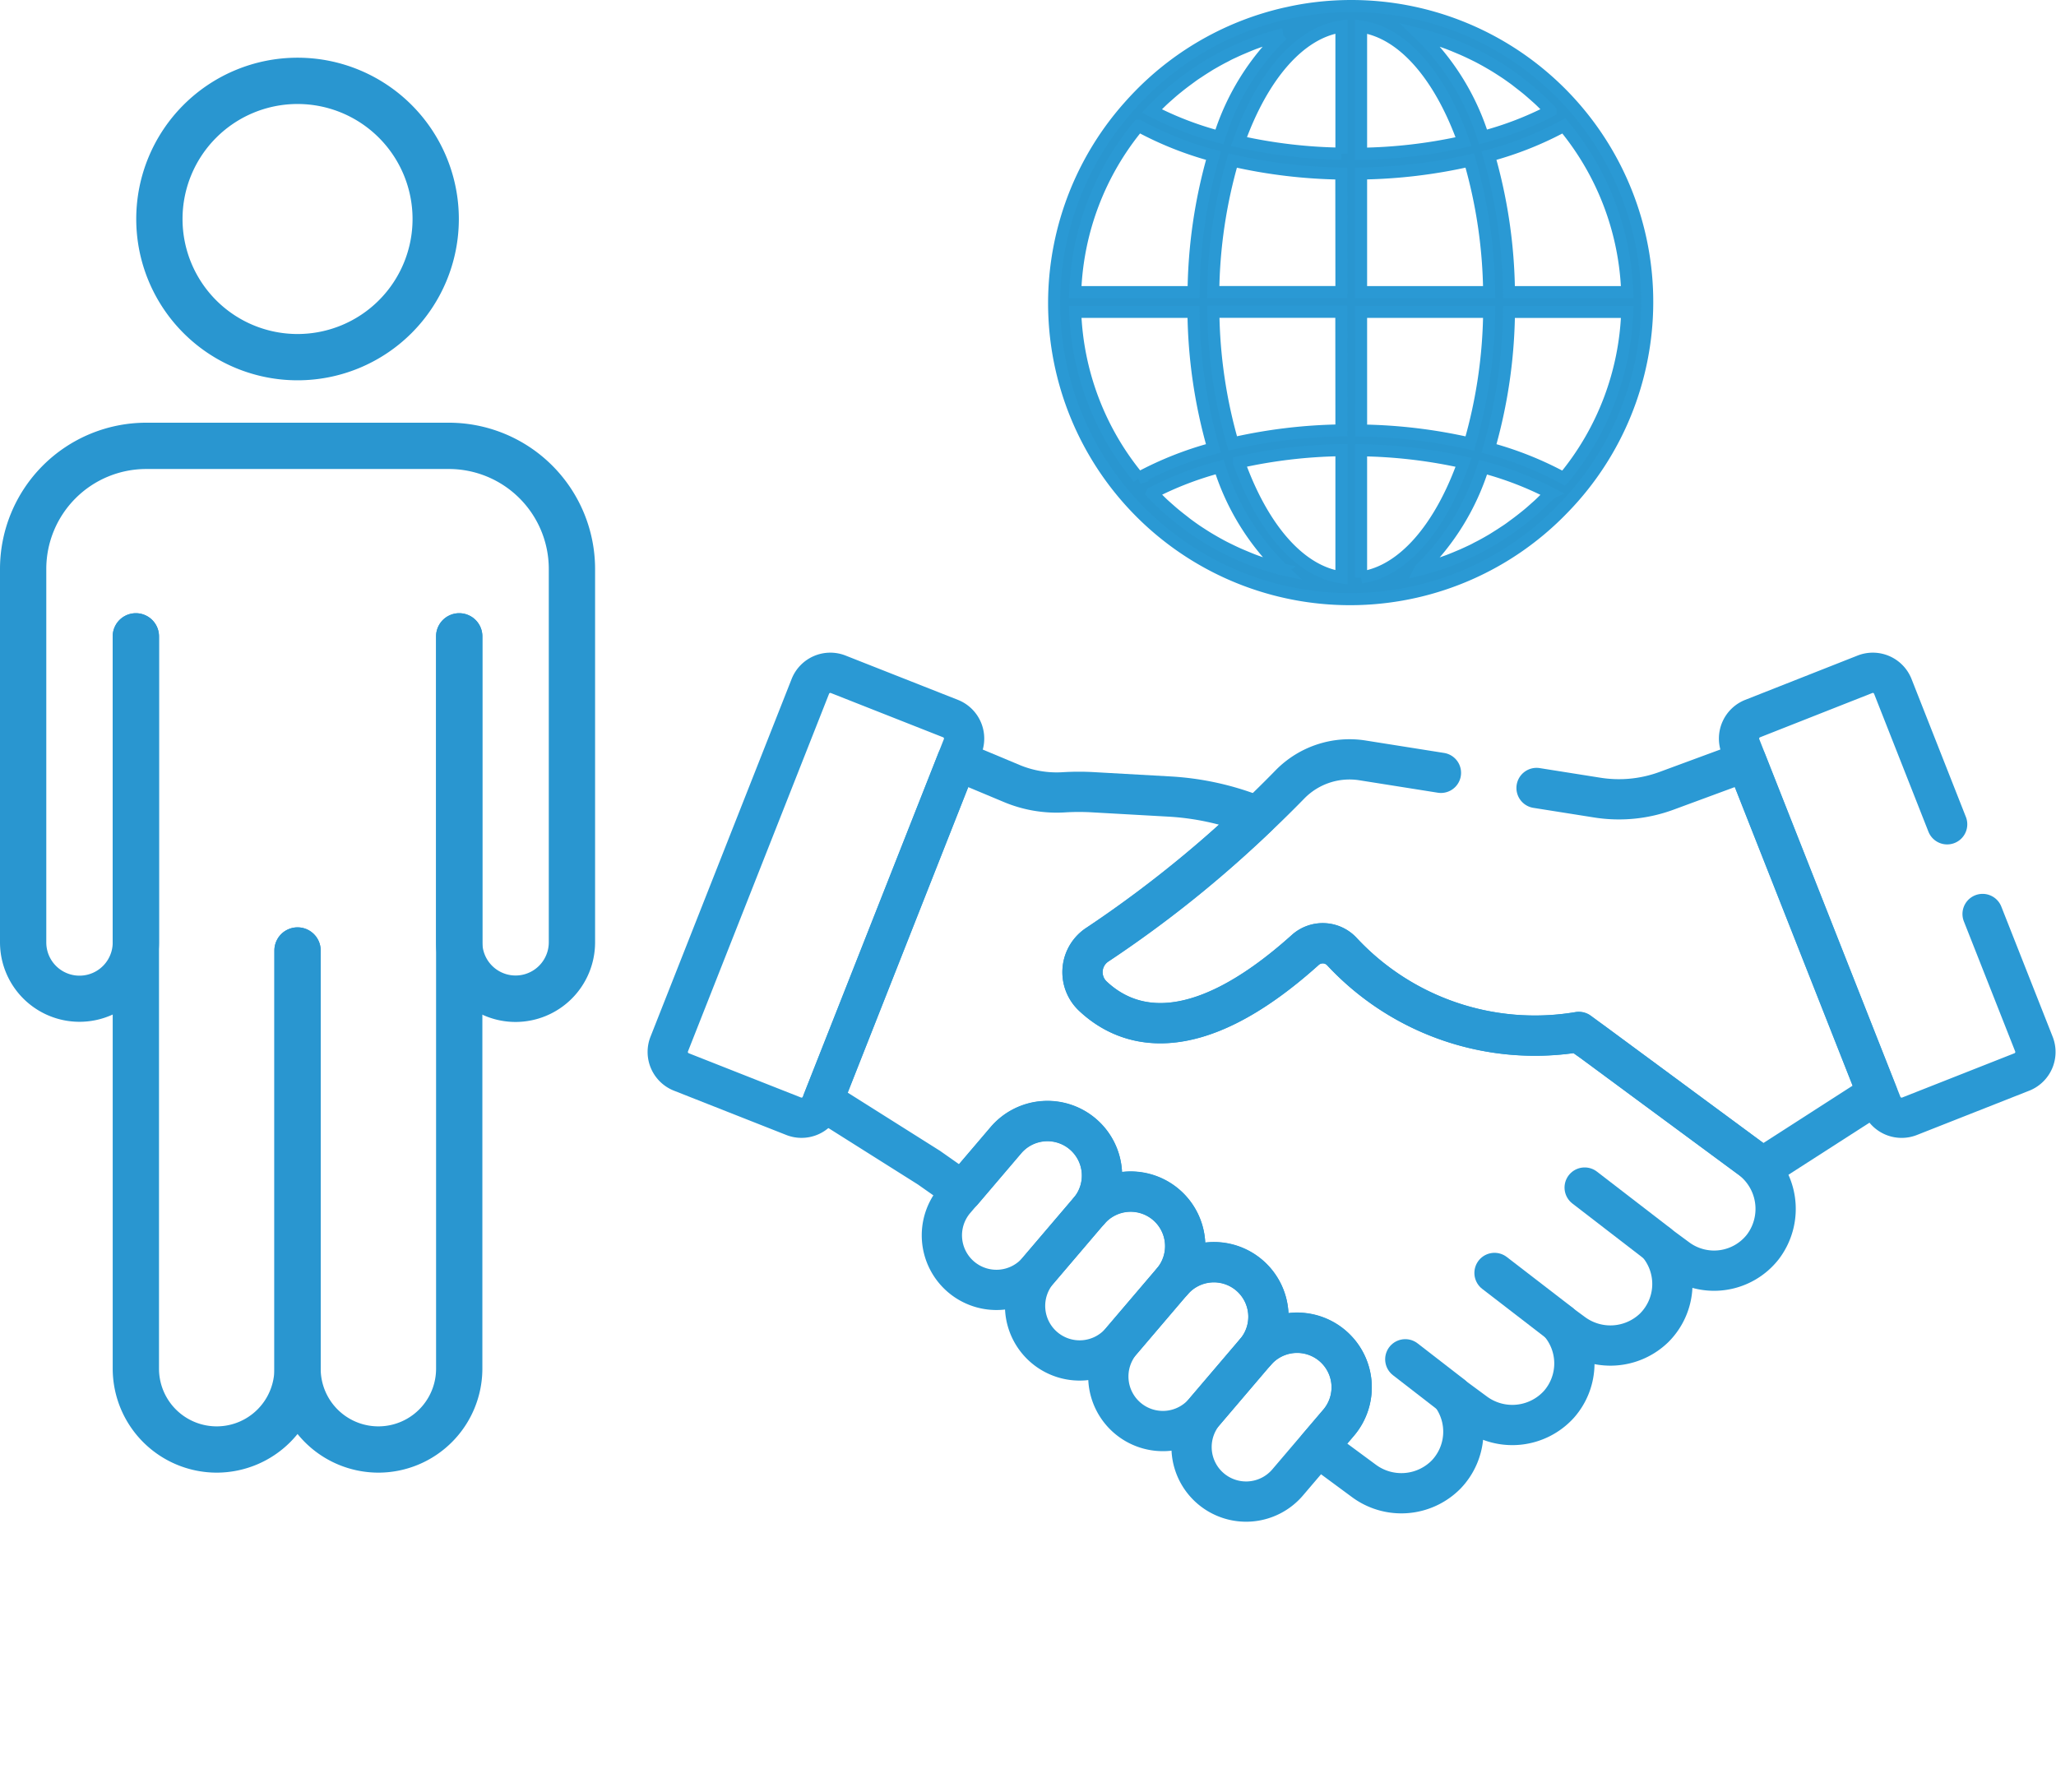
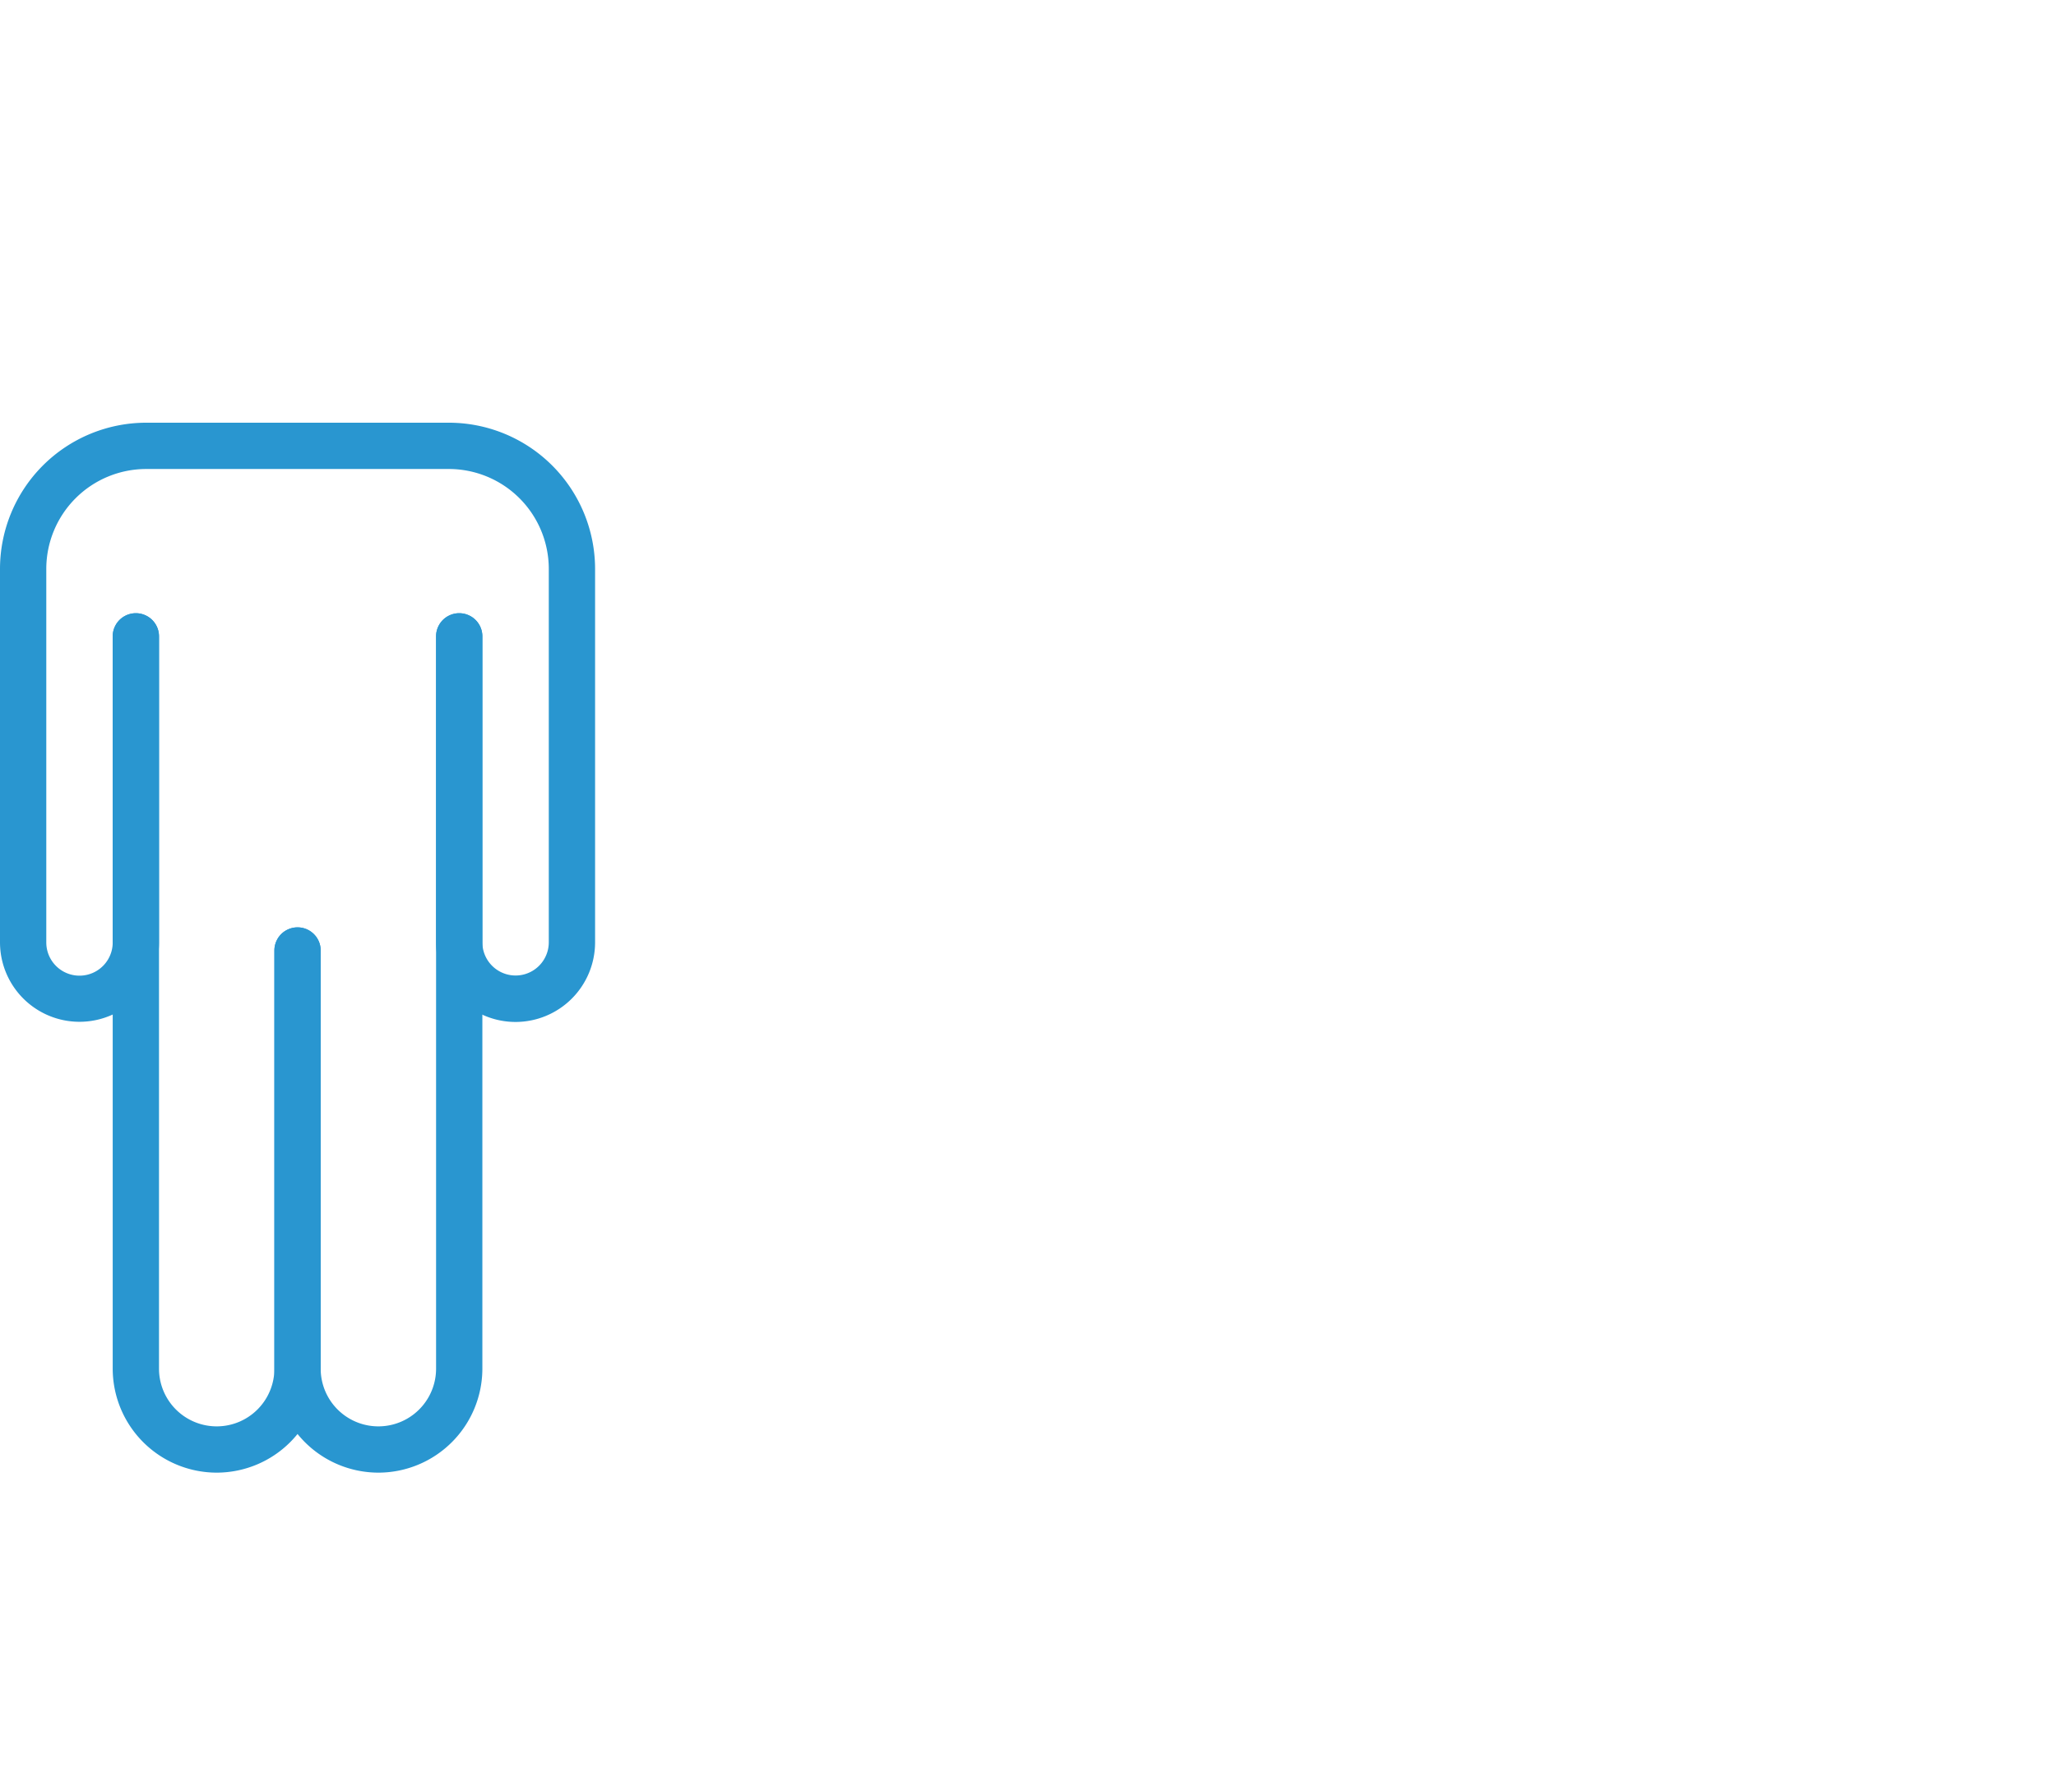
<svg xmlns="http://www.w3.org/2000/svg" width="102.15" height="89.017" viewBox="0 0 102.15 89.017">
  <defs>
    <clipPath id="clip-path">
-       <path id="path561" d="M0-682.665H70v70H0Z" transform="translate(0 682.665)" />
-     </clipPath>
+       </clipPath>
  </defs>
  <g id="partnership" transform="translate(-237.85 -155.983)">
    <g id="g555" transform="translate(270 857.665)">
      <g id="g557" transform="translate(0 -682.665)">
        <g id="g559" clip-path="url(#clip-path)">
          <g id="g565" transform="translate(1.025 14.409)">
-             <path id="path567" d="M-.654-161.465l7.011-17.772a1.068,1.068,0,0,1,1.386-.6l5.579,2.2a1.068,1.068,0,0,1,.6,1.386L6.912-158.48a1.068,1.068,0,0,1-1.386.6l-5.579-2.2A1.068,1.068,0,0,1-.654-161.465Z" transform="translate(0.729 179.913)" fill="none" stroke="#2a99d4" stroke-linecap="round" stroke-linejoin="round" stroke-miterlimit="10" stroke-width="2" />
-           </g>
+             </g>
          <g id="g569" transform="translate(46.583 39.986)">
            <path id="path571" d="M-31.944-24.613l-3.65-2.812" transform="translate(35.593 27.425)" fill="none" stroke="#2a99d4" stroke-linecap="round" stroke-linejoin="round" stroke-miterlimit="10" stroke-width="2" />
          </g>
          <g id="g573" transform="translate(42.105 44.23)">
            <path id="path575" d="M-28.4-21.863l-3.245-2.5" transform="translate(31.643 24.361)" fill="none" stroke="#2a99d4" stroke-linecap="round" stroke-linejoin="round" stroke-miterlimit="10" stroke-width="2" />
          </g>
          <g id="g577" transform="translate(37.669 48.518)">
            <path id="path579" d="M-20.238-15.662l-2.312-1.79" transform="translate(22.551 17.452)" fill="none" stroke="#2a99d4" stroke-linecap="round" stroke-linejoin="round" stroke-miterlimit="10" stroke-width="2" />
          </g>
          <g id="g581" transform="translate(14.648 36.676)">
            <path id="path583" d="M-8.382-67.861h0A2.711,2.711,0,0,1-8.7-71.682l2.535-2.975a2.711,2.711,0,0,1,3.821-.314,2.71,2.71,0,0,1,.314,3.82l-2.535,2.975A2.711,2.711,0,0,1-8.382-67.861Z" transform="translate(9.34 75.614)" fill="none" stroke="#2a99d4" stroke-linecap="round" stroke-linejoin="round" stroke-miterlimit="10" stroke-width="2" />
          </g>
          <g id="g585" transform="translate(18.783 40.182)">
            <path id="path587" d="M-8.382-67.861h0A2.711,2.711,0,0,1-8.7-71.682l2.535-2.975a2.711,2.711,0,0,1,3.821-.314,2.711,2.711,0,0,1,.314,3.82l-2.535,2.975A2.711,2.711,0,0,1-8.382-67.861Z" transform="translate(9.339 75.614)" fill="none" stroke="#2a99d4" stroke-linecap="round" stroke-linejoin="round" stroke-miterlimit="10" stroke-width="2" />
          </g>
          <g id="g589" transform="translate(22.918 43.688)">
            <path id="path591" d="M-8.382-67.861h0A2.711,2.711,0,0,1-8.7-71.682l2.535-2.975a2.711,2.711,0,0,1,3.821-.314,2.711,2.711,0,0,1,.314,3.82l-2.535,2.975A2.711,2.711,0,0,1-8.382-67.861Z" transform="translate(9.34 75.615)" fill="none" stroke="#2a99d4" stroke-linecap="round" stroke-linejoin="round" stroke-miterlimit="10" stroke-width="2" />
          </g>
          <g id="g593" transform="translate(27.053 47.194)">
            <path id="path595" d="M-8.382-67.861h0A2.711,2.711,0,0,1-8.7-71.682l2.535-2.975a2.711,2.711,0,0,1,3.821-.314,2.71,2.71,0,0,1,.314,3.82l-2.535,2.975A2.711,2.711,0,0,1-8.382-67.861Z" transform="translate(9.34 75.614)" fill="none" stroke="#2a99d4" stroke-linecap="round" stroke-linejoin="round" stroke-miterlimit="10" stroke-width="2" />
          </g>
          <g id="g597" transform="translate(8.737 18.767)">
-             <path id="path599" d="M-402.989-172.8l-1.363-1.006-6.412-4.732-.735-.517a13.1,13.1,0,0,1-11.764-4.014,1.3,1.3,0,0,0-1.811-.057c-5.676,5.1-8.963,3.791-10.559,2.275a1.635,1.635,0,0,1,.256-2.558,56.052,56.052,0,0,0,7.935-6.368l-.362-.136a13.625,13.625,0,0,0-4.017-.845l-3.754-.211a12.279,12.279,0,0,0-1.476,0,5.772,5.772,0,0,1-2.6-.436l-2.718-1.137-6.666,16.9,5.27,3.323,1.668,1.172,2.151-2.525a2.711,2.711,0,0,1,3.82-.315,2.711,2.711,0,0,1,.314,3.821,2.711,2.711,0,0,1,3.821-.314,2.711,2.711,0,0,1,.314,3.821,2.711,2.711,0,0,1,3.821-.314,2.71,2.71,0,0,1,.314,3.82,2.711,2.711,0,0,1,3.821-.314,2.711,2.711,0,0,1,.314,3.821l-1.028,1.207,2.263,1.67a3.126,3.126,0,0,0,4.107-.308,3.076,3.076,0,0,0,.273-3.919l1.135.837a3.125,3.125,0,0,0,4.191-.4,3.076,3.076,0,0,0,.042-4.019l.638.47a3.126,3.126,0,0,0,4.054-.255,3.076,3.076,0,0,0,.192-4.145l.957.706a3.075,3.075,0,0,0,4.25-.582A3.124,3.124,0,0,0-402.989-172.8Z" transform="translate(449.032 192.549)" fill="none" stroke="#2a99d4" stroke-linecap="round" stroke-linejoin="round" stroke-miterlimit="10" stroke-width="2" />
+             <path id="path599" d="M-402.989-172.8l-1.363-1.006-6.412-4.732-.735-.517a13.1,13.1,0,0,1-11.764-4.014,1.3,1.3,0,0,0-1.811-.057c-5.676,5.1-8.963,3.791-10.559,2.275a1.635,1.635,0,0,1,.256-2.558,56.052,56.052,0,0,0,7.935-6.368l-.362-.136a13.625,13.625,0,0,0-4.017-.845l-3.754-.211a12.279,12.279,0,0,0-1.476,0,5.772,5.772,0,0,1-2.6-.436l-2.718-1.137-6.666,16.9,5.27,3.323,1.668,1.172,2.151-2.525a2.711,2.711,0,0,1,3.82-.315,2.711,2.711,0,0,1,.314,3.821,2.711,2.711,0,0,1,3.821-.314,2.711,2.711,0,0,1,.314,3.821,2.711,2.711,0,0,1,3.821-.314,2.71,2.71,0,0,1,.314,3.82,2.711,2.711,0,0,1,3.821-.314,2.711,2.711,0,0,1,.314,3.821l-1.028,1.207,2.263,1.67l1.135.837a3.125,3.125,0,0,0,4.191-.4,3.076,3.076,0,0,0,.042-4.019l.638.47a3.126,3.126,0,0,0,4.054-.255,3.076,3.076,0,0,0,.192-4.145l.957.706a3.075,3.075,0,0,0,4.25-.582A3.124,3.124,0,0,0-402.989-172.8Z" transform="translate(449.032 192.549)" fill="none" stroke="#2a99d4" stroke-linecap="round" stroke-linejoin="round" stroke-miterlimit="10" stroke-width="2" />
          </g>
          <g id="g601" transform="translate(21.635 18.712)">
            <path id="path603" d="M-155.848-5.848l-3.892-.617a4.139,4.139,0,0,0-3.592,1.175A60.026,60.026,0,0,1-172.9,2.674a1.635,1.635,0,0,0-.256,2.558c1.6,1.516,4.883,2.823,10.559-2.275a1.3,1.3,0,0,1,1.811.057A13.1,13.1,0,0,0-148.99,7.023l9.125,6.735,5.7-3.664-6.513-16.51-3.959,1.461a6.838,6.838,0,0,1-3.437.339l-3.023-.479" transform="translate(173.654 6.516)" fill="none" stroke="#2a99d4" stroke-linecap="round" stroke-linejoin="round" stroke-miterlimit="10" stroke-width="2" />
          </g>
          <g id="g605" transform="translate(54.248 14.409)">
            <path id="path607" d="M-90.534-65.888l-2.7-6.852a1.068,1.068,0,0,0-1.386-.6l-5.579,2.2a1.068,1.068,0,0,0-.6,1.386l7.011,17.772a1.068,1.068,0,0,0,1.386.6l5.579-2.2a1.068,1.068,0,0,0,.6-1.386l-2.55-6.463" transform="translate(100.878 73.416)" fill="none" stroke="#2a99d4" stroke-linecap="round" stroke-linejoin="round" stroke-miterlimit="10" stroke-width="2" />
          </g>
        </g>
      </g>
    </g>
    <g id="globe_1_" data-name="globe (1)" transform="translate(290.313 156.283)">
      <g id="Group_19" data-name="Group 19" transform="translate(0 0)">
-         <path id="Path_52" data-name="Path 52" d="M14.67.022a14.709,14.709,0,0,0-1.576.085,13.864,13.864,0,0,0-1.421.227L11.4.393A14.688,14.688,0,0,0,4.156,4.45q-.275.282-.539.581A14.7,14.7,0,0,0,25.186,25q.276-.282.539-.581A14.7,14.7,0,0,0,14.67.022ZM4.809,5.186c.077-.08.158-.157.237-.235s.182-.18.275-.267.166-.15.25-.224.189-.168.286-.249.173-.141.26-.211.2-.157.3-.232.18-.132.271-.2.2-.147.307-.215.186-.124.28-.184.21-.133.317-.2.192-.113.289-.169.217-.122.327-.181.2-.1.294-.153.224-.111.338-.164c.1-.047.2-.093.3-.137l.348-.147c.1-.042.2-.082.3-.122.119-.045.239-.087.359-.129.1-.036.2-.072.309-.105.122-.039.245-.075.369-.111.1-.03.206-.061.31-.089l.119-.029A12.162,12.162,0,0,0,8.123,6.527,16.463,16.463,0,0,1,4.765,5.235C4.781,5.218,4.795,5.2,4.809,5.186Zm-.7.789a17.03,17.03,0,0,0,3.72,1.48,25.435,25.435,0,0,0-.99,6.781H.957A13.694,13.694,0,0,1,4.1,5.975Zm0,17.5A13.7,13.7,0,0,1,.957,15.217H6.834A25.432,25.432,0,0,0,7.824,22,17.041,17.041,0,0,0,4.1,23.478Zm7.03,4.507c-.1-.025-.2-.057-.3-.087-.124-.036-.249-.073-.371-.112-.1-.033-.205-.069-.307-.1-.121-.042-.241-.084-.36-.13-.1-.039-.2-.079-.3-.121l-.35-.147q-.15-.066-.3-.136c-.114-.054-.228-.109-.343-.166-.1-.049-.2-.1-.294-.151s-.221-.12-.33-.183-.191-.11-.286-.167-.214-.131-.32-.2-.186-.12-.278-.181-.208-.144-.31-.218-.179-.128-.268-.2-.2-.155-.3-.235-.173-.138-.258-.209-.193-.166-.288-.25-.167-.147-.249-.223-.184-.178-.275-.268-.159-.155-.237-.235l-.042-.046a16.451,16.451,0,0,1,3.359-1.293,12.165,12.165,0,0,0,3.133,5.087C11.214,28,11.174,28,11.134,27.985Zm3.046.426c-2.1-.3-3.936-2.487-5.093-5.72a24.909,24.909,0,0,1,5.093-.6v6.319Zm0-7.3a25.812,25.812,0,0,0-5.4.644,24.52,24.52,0,0,1-.965-6.54H14.18Zm0-6.876H7.815A24.515,24.515,0,0,1,8.78,7.7a25.821,25.821,0,0,0,5.4.644Zm0-6.876a24.883,24.883,0,0,1-5.093-.6c1.157-3.233,3-5.422,5.093-5.72V7.36ZM25.236,5.975a13.7,13.7,0,0,1,3.147,8.261H22.506a25.432,25.432,0,0,0-.99-6.781A17.047,17.047,0,0,0,25.236,5.975ZM18.2,1.467c.1.025.205.058.307.088.124.036.249.073.371.112.1.033.205.069.307.1.121.042.241.084.36.13.1.039.2.079.3.121l.35.147q.15.066.3.136c.114.054.228.109.343.166.1.049.2.1.294.151s.221.12.33.183.191.11.286.167.214.131.32.2.186.12.278.181.207.144.31.217.18.129.269.2.2.155.3.234.173.137.258.209.193.166.288.25.167.147.249.223.184.178.275.268.159.155.237.235l.042.046A16.451,16.451,0,0,1,21.22,6.524a12.164,12.164,0,0,0-3.136-5.086C18.123,1.448,18.163,1.456,18.2,1.467ZM15.16,1.041c2.1.3,3.936,2.487,5.093,5.72a24.909,24.909,0,0,1-5.093.6V1.041Zm0,7.3a25.812,25.812,0,0,0,5.4-.644,24.52,24.52,0,0,1,.965,6.54H15.16Zm0,6.876h6.366a24.515,24.515,0,0,1-.965,6.54h0a25.82,25.82,0,0,0-5.4-.644Zm0,13.2V22.093a24.883,24.883,0,0,1,5.093.6C19.1,25.925,17.258,28.114,15.16,28.412Zm9.371-4.145c-.077.08-.157.157-.236.235s-.182.18-.276.268-.165.147-.249.223-.19.169-.287.25-.173.141-.26.21-.2.157-.3.232-.18.132-.271.2-.2.147-.307.215-.186.124-.28.183-.211.133-.317.2-.192.113-.288.169-.218.122-.327.181-.2.1-.294.153-.224.111-.338.164c-.1.047-.2.093-.3.137l-.348.147c-.1.041-.2.082-.3.121-.12.046-.24.088-.36.13-.1.036-.2.072-.307.1-.123.04-.245.076-.37.112-.1.03-.205.061-.309.089l-.119.029a12.162,12.162,0,0,0,3.133-5.087,16.463,16.463,0,0,1,3.358,1.293C24.559,24.235,24.546,24.252,24.532,24.267Zm.7-.789A17.03,17.03,0,0,0,21.517,22a25.435,25.435,0,0,0,.99-6.781h5.877A13.694,13.694,0,0,1,25.236,23.478Z" transform="translate(0 -0.022)" fill="#2996d0" stroke="#2a99d4" stroke-width="0.6" />
-       </g>
+         </g>
    </g>
    <g id="man_1_" data-name="man (1)" transform="translate(215.633 157)">
      <path id="Path_92" data-name="Path 92" d="M41.016,72A5.022,5.022,0,0,1,36,66.984V46.208a1,1,0,0,1,2,0V66.984a3.016,3.016,0,1,0,6.033,0V30.6a1,1,0,1,1,2,0V66.984A5.022,5.022,0,0,1,41.016,72Z" fill="#2996d0" stroke="#2996d0" stroke-width="0.3" />
      <path id="Path_93" data-name="Path 93" d="M32.984,72a5.022,5.022,0,0,1-5.017-5.016V30.6a1,1,0,1,1,2,0V66.984a3.016,3.016,0,1,0,6.033,0V46.208a1,1,0,0,1,2,0V66.984A5.022,5.022,0,0,1,32.984,72Z" fill="#2996d0" stroke="#2996d0" stroke-width="0.3" />
      <path id="Path_94" data-name="Path 94" d="M47.833,49.608a3.8,3.8,0,0,1-3.8-3.8V30.6a1,1,0,1,1,2,0V45.8a1.8,1.8,0,1,0,3.6,0V27.245a5.116,5.116,0,0,0-5.11-5.11H29.477a5.116,5.116,0,0,0-5.11,5.11V45.808a1.8,1.8,0,1,0,3.6,0V30.6a1,1,0,0,1,2,0V45.8a3.8,3.8,0,1,1-7.6,0V27.245a7.118,7.118,0,0,1,7.11-7.11H44.523a7.118,7.118,0,0,1,7.11,7.11V45.808a3.805,3.805,0,0,1-3.8,3.8Z" fill="#2996d0" stroke="#2996d0" stroke-width="0.3" />
-       <path id="Path_95" data-name="Path 95" d="M37,17.728a7.864,7.864,0,1,1,7.864-7.864A7.864,7.864,0,0,1,37,17.728ZM37,4a5.864,5.864,0,1,0,5.864,5.864A5.864,5.864,0,0,0,37,4Z" fill="#2996d0" stroke="#2996d0" stroke-width="0.3" />
    </g>
  </g>
</svg>